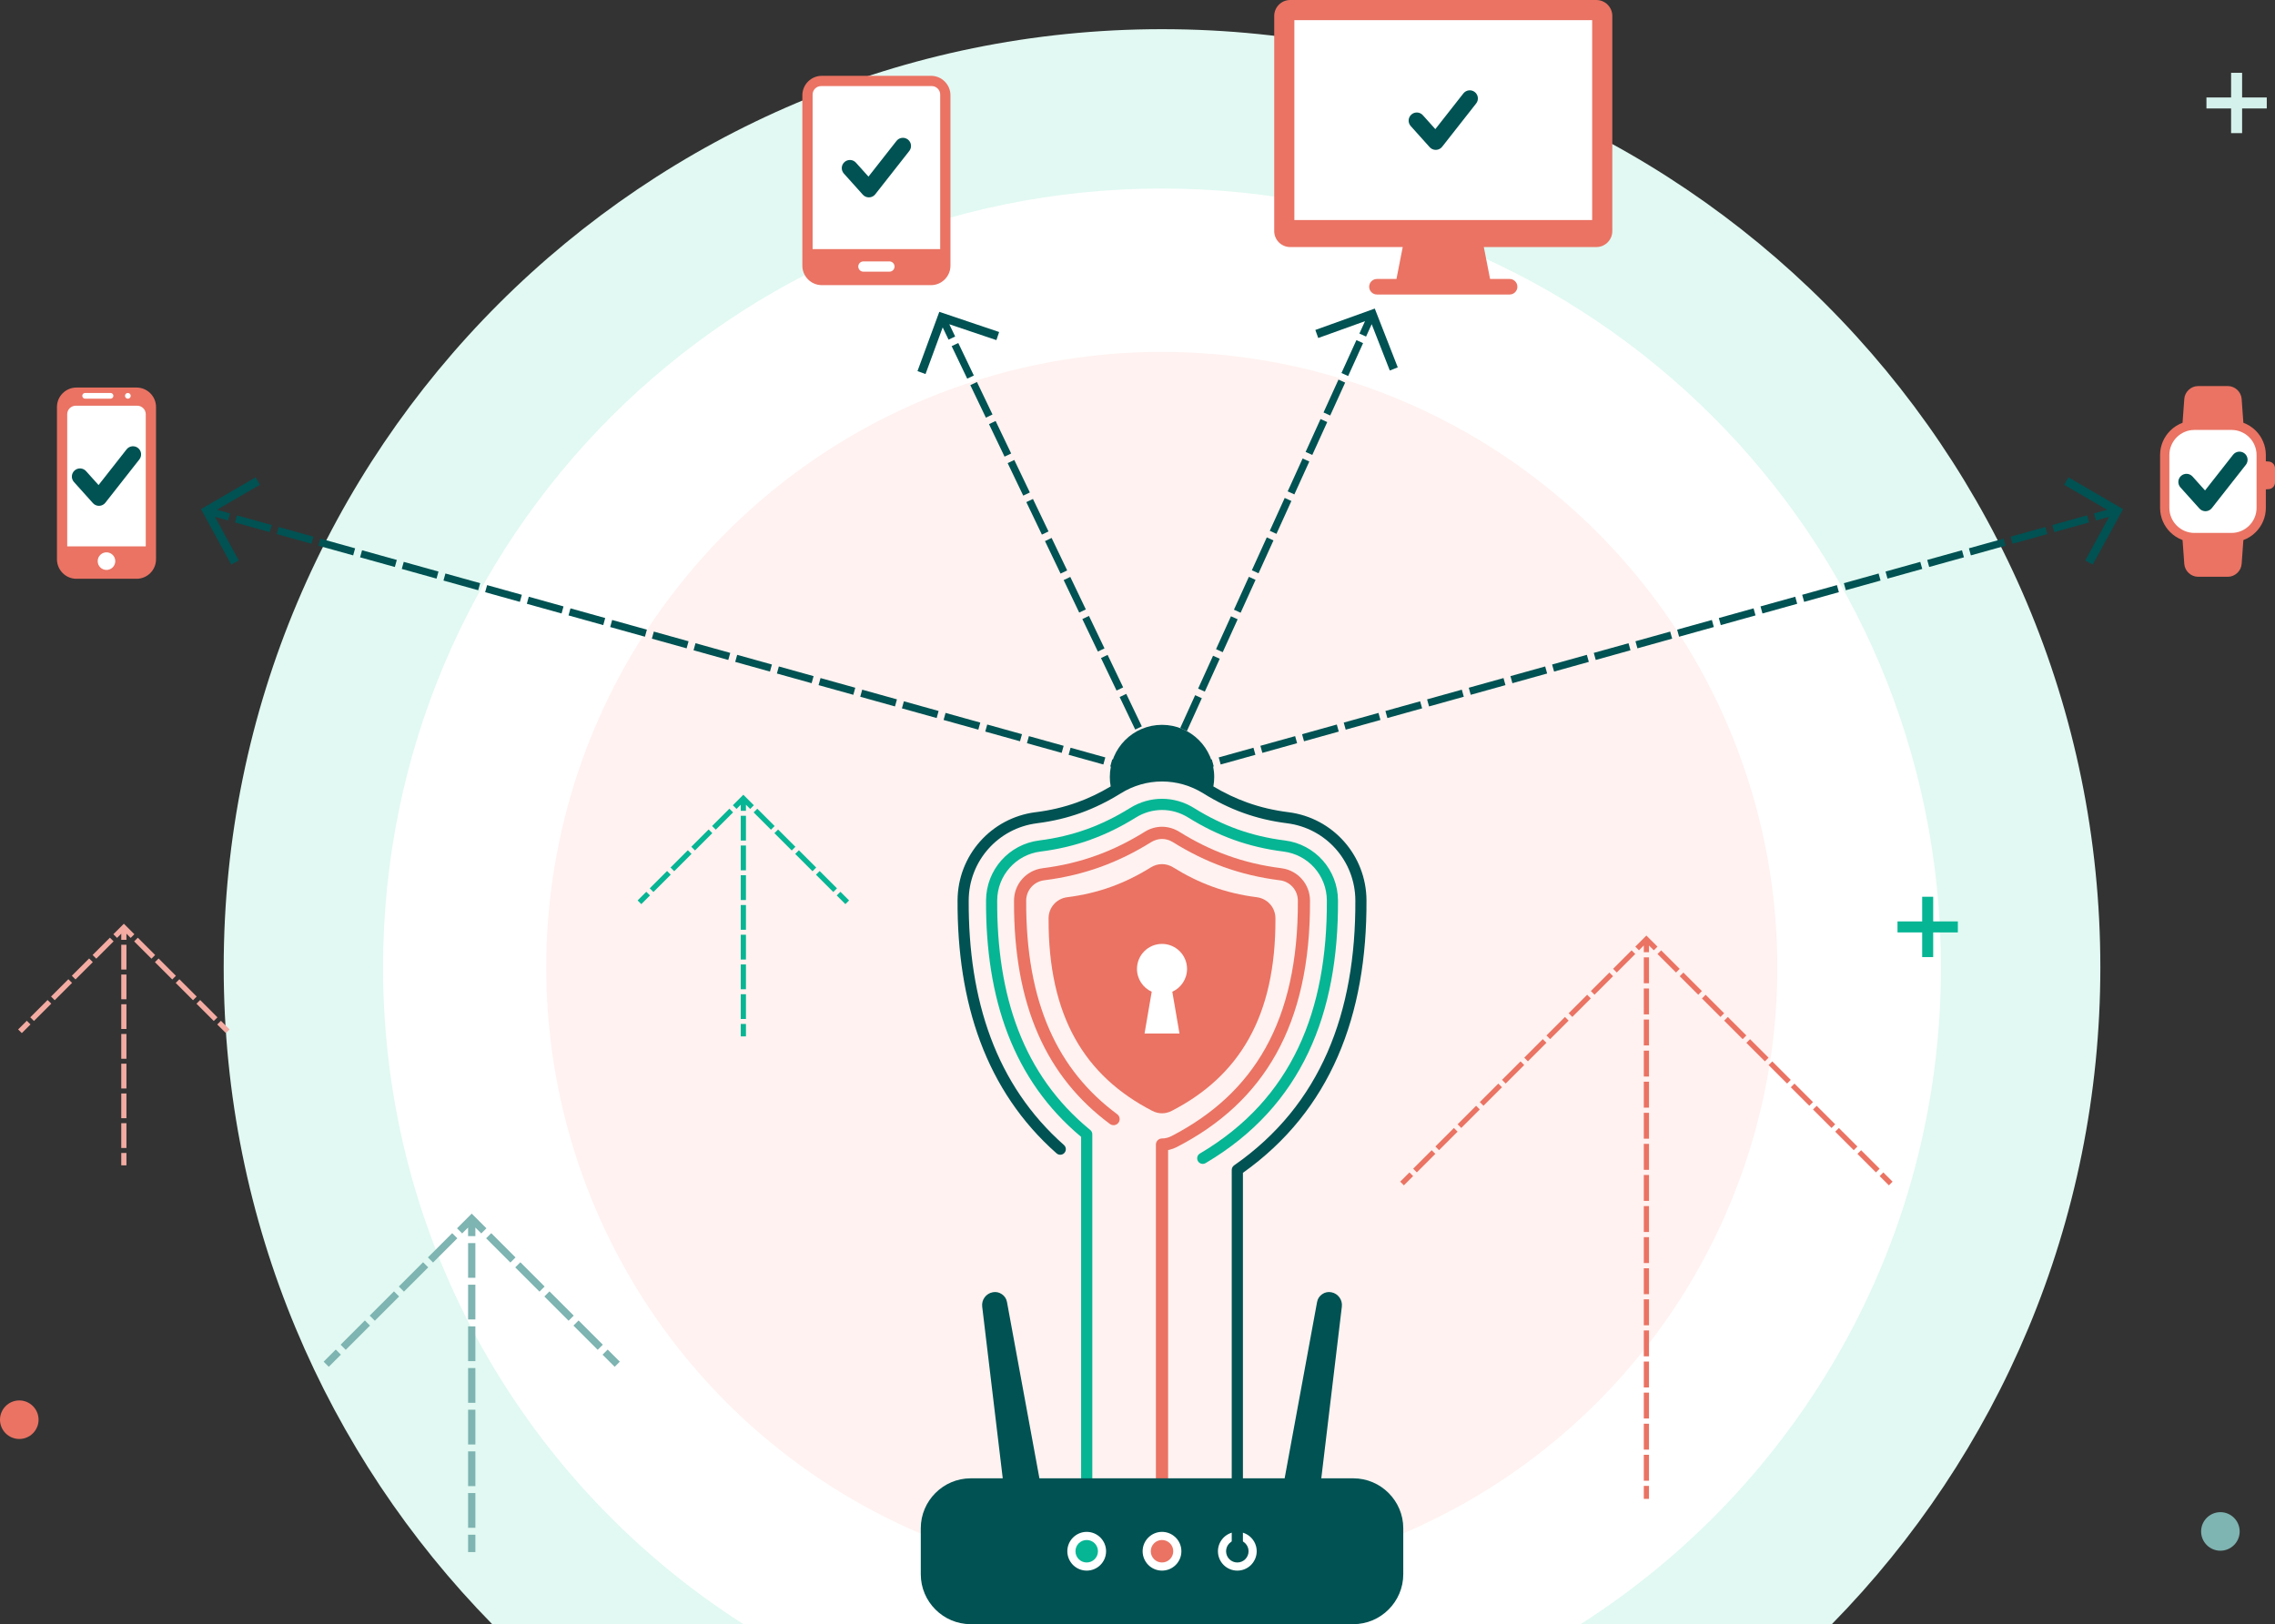
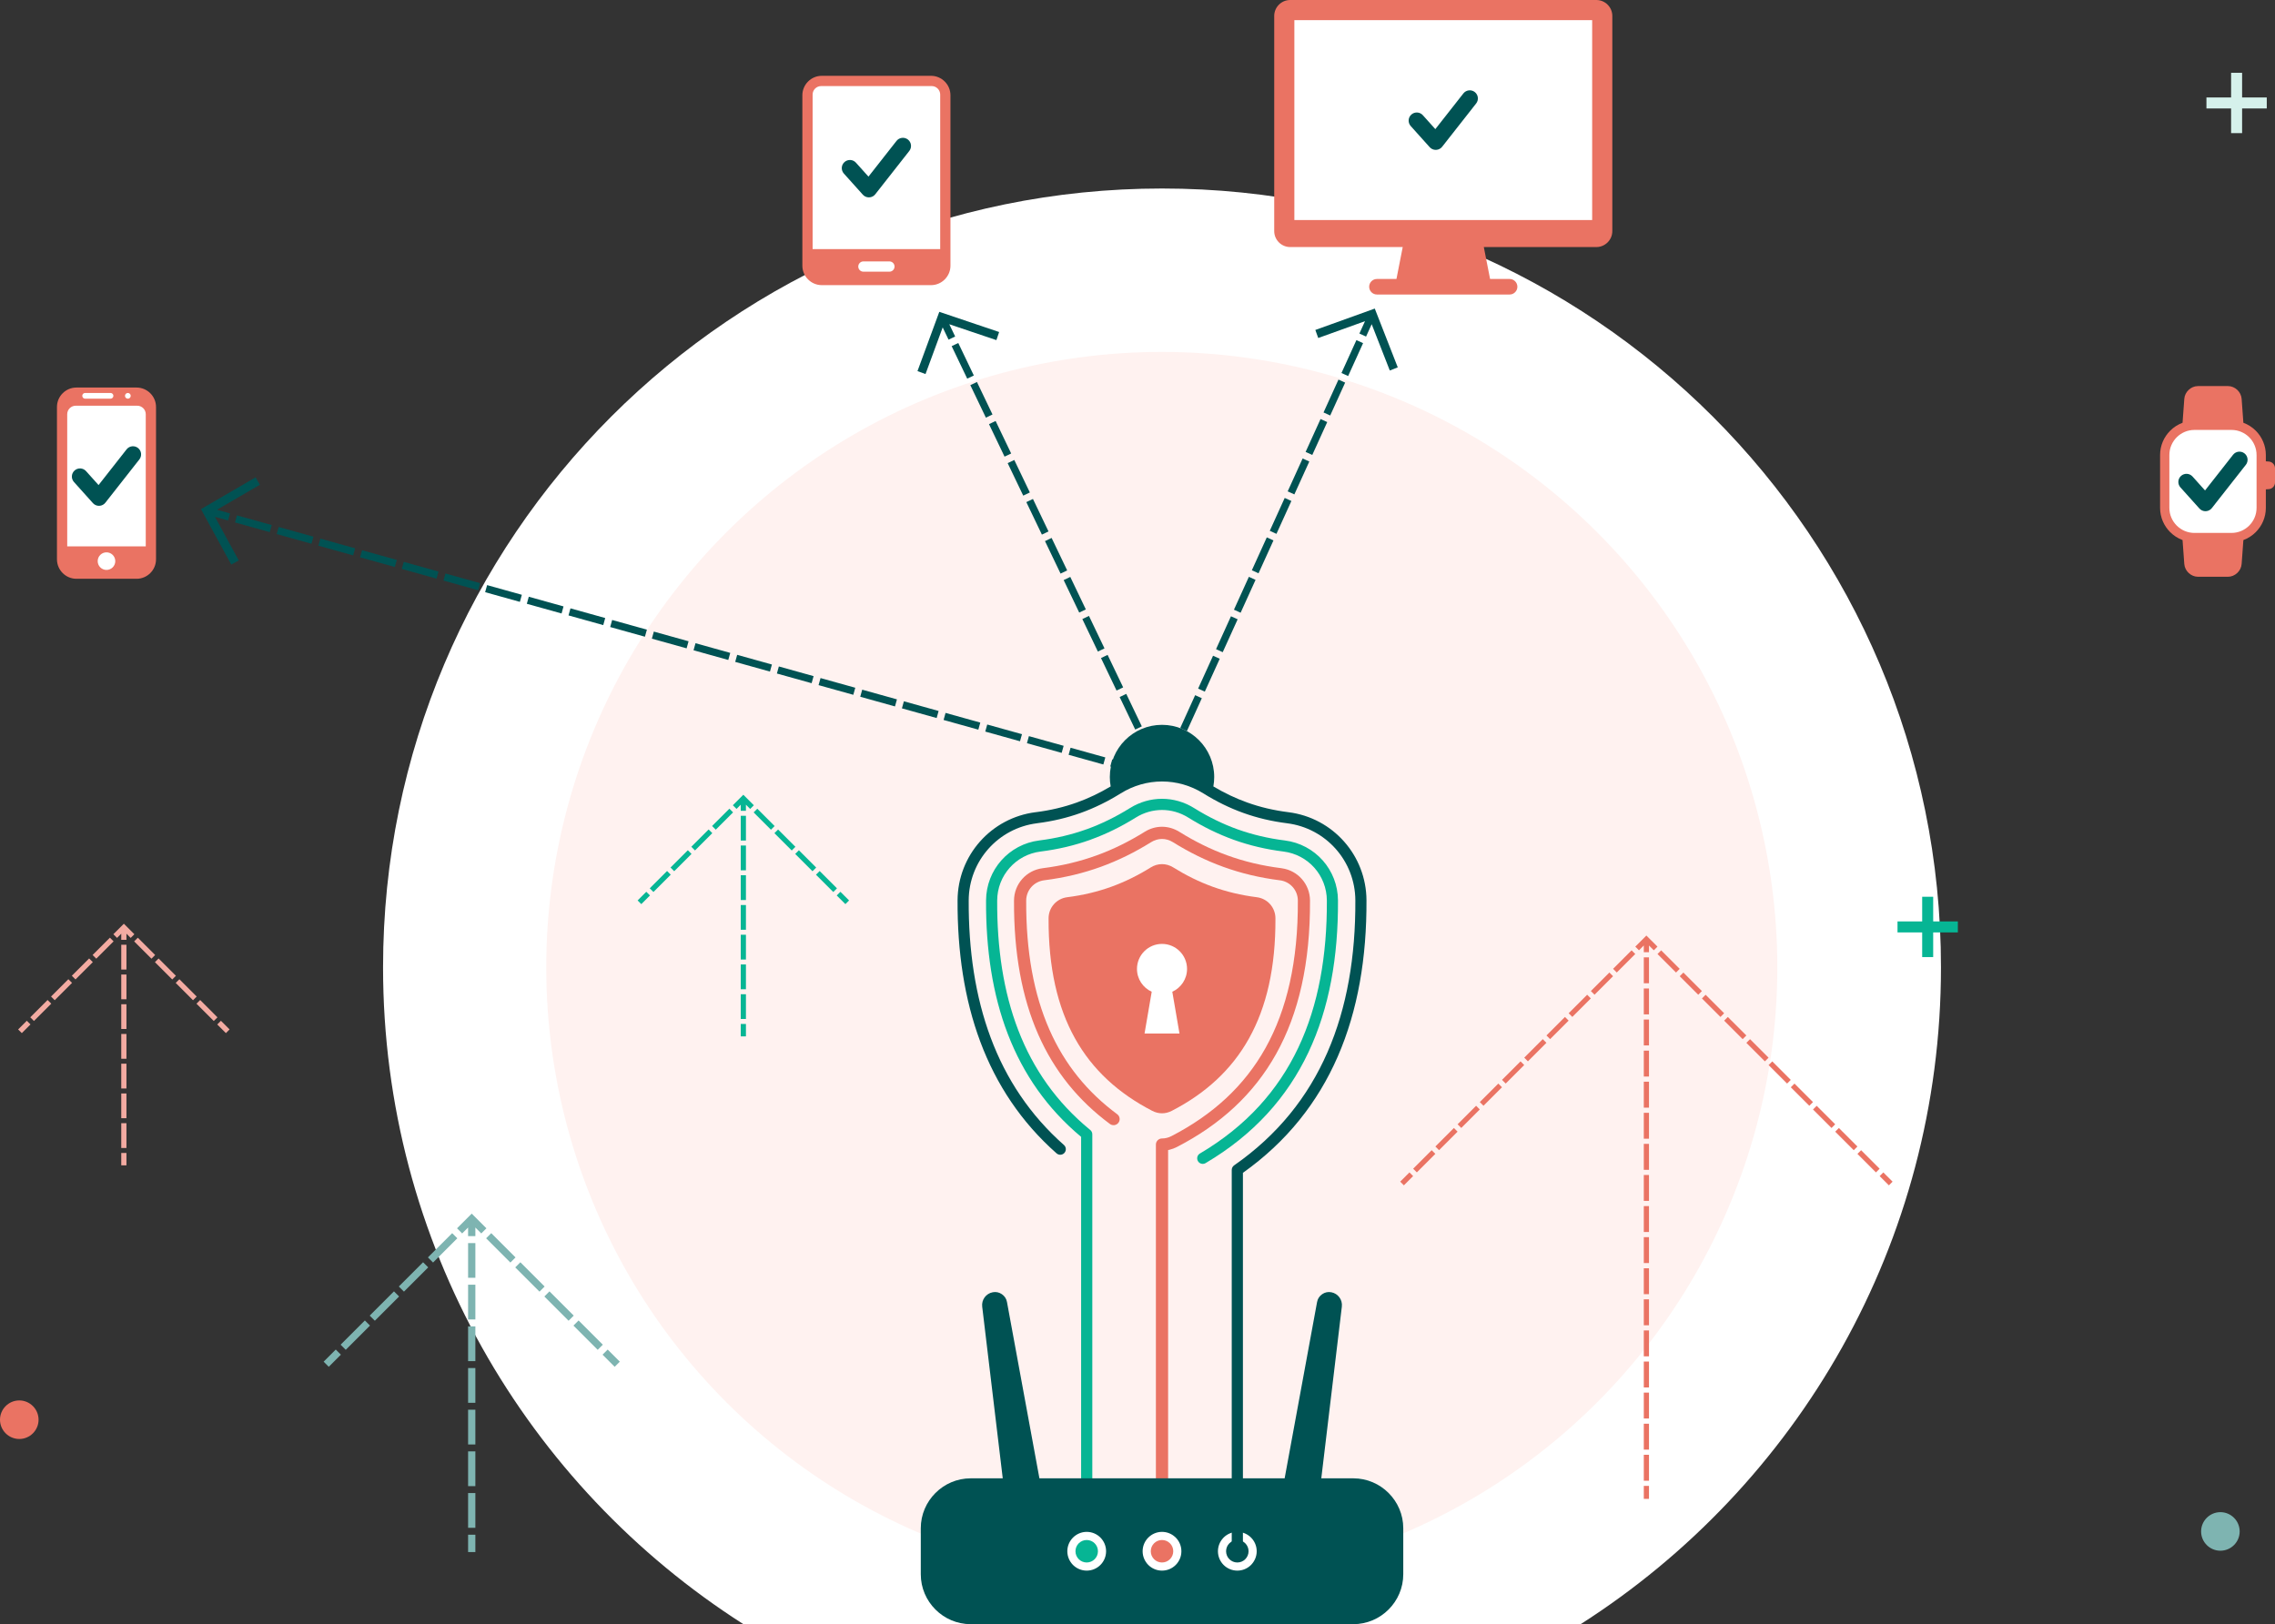
<svg xmlns="http://www.w3.org/2000/svg" version="1.1" id="Layer_1" x="0px" y="0px" viewBox="0 0 527.669 376.798" enable-background="new 0 0 527.669 376.798" xml:space="preserve">
  <rect x="0" y="0" width="527.669" height="376.798" fill="#333333" stroke="none" />
  <g>
-     <path fill-rule="evenodd" clip-rule="evenodd" fill="#E1F9F2" d="M424.879,376.798c38.517-39.262,62.279-93.048,62.279-152.391   c0-120.199-97.439-217.639-217.635-217.639c-120.199,0-217.638,97.44-217.638,217.639c0,59.343,23.762,113.129,62.278,152.391   H424.879z" />
    <path fill-rule="evenodd" clip-rule="evenodd" fill="#FFFFFF" d="M366.612,376.798c50.255-32.086,83.582-88.345,83.582-152.391   c0-99.785-80.889-180.675-180.672-180.675c-99.785,0-180.675,80.89-180.675,180.675c0,64.046,33.325,120.305,83.582,152.391   H366.612z" />
    <ellipse transform="matrix(0.707 -0.707 0.707 0.707 -79.738 256.308)" fill-rule="evenodd" clip-rule="evenodd" fill="#FFF2F0" cx="269.522" cy="224.406" rx="142.787" ry="142.787" />
    <path fill-rule="evenodd" clip-rule="evenodd" fill="#06B594" d="M253.35,359.876c0,0.716-0.581,1.297-1.296,1.297   c-0.716,0-1.297-0.581-1.297-1.297v-96.133c-7.919-6.606-13.436-14.624-16.971-23.775c-3.589-9.289-5.132-19.743-5.079-31.075   c0.017-3.543,1.339-6.803,3.538-9.283c2.199-2.484,5.278-4.193,8.794-4.633c3.858-0.484,7.473-1.339,10.941-2.581l0.107-0.032   c3.42-1.236,6.717-2.862,9.988-4.896c2.305-1.436,4.877-2.156,7.447-2.156c2.568,0,5.139,0.719,7.447,2.156   c3.304,2.056,6.634,3.694,10.093,4.935c3.47,1.236,7.085,2.09,10.943,2.575c3.518,0.441,6.593,2.15,8.794,4.632   c2.198,2.48,3.521,5.742,3.538,9.285c0.061,13.069-2,24.97-6.871,35.263c-4.896,10.342-12.612,19.047-23.838,25.673   c-0.615,0.363-1.409,0.159-1.771-0.456c-0.363-0.616-0.159-1.409,0.456-1.772c10.754-6.346,18.139-14.671,22.815-24.548   c4.698-9.928,6.687-21.456,6.627-34.149c-0.012-2.894-1.094-5.559-2.888-7.584c-1.792-2.021-4.3-3.413-7.176-3.773   c-4.056-0.508-7.853-1.407-11.497-2.711c-3.654-1.316-7.151-3.032-10.59-5.174c-1.883-1.172-3.982-1.759-6.081-1.759   s-4.199,0.587-6.081,1.759c-3.405,2.119-6.864,3.823-10.476,5.127l-0.114,0.047c-3.644,1.304-7.441,2.202-11.497,2.711   c-2.874,0.36-5.384,1.753-7.176,3.775c-1.794,2.025-2.876,4.688-2.889,7.582c-0.051,11.017,1.44,21.157,4.907,30.131   c3.436,8.896,8.826,16.666,16.591,23.035c0.34,0.233,0.564,0.626,0.564,1.07V359.876z" />
    <path fill-rule="evenodd" clip-rule="evenodd" fill="#EA7363" d="M259.126,258.488c0.625,0.464,0.757,1.349,0.293,1.974   s-1.349,0.757-1.974,0.294c-7.271-5.382-12.873-12.205-16.643-20.784c-3.742-8.518-5.665-18.766-5.608-31.049   c0.008-1.915,0.721-3.674,1.904-5.008c1.184-1.338,2.845-2.257,4.744-2.496l0.041-0.005c4.457-0.564,8.57-1.559,12.464-2.967   c3.894-1.411,7.57-3.243,11.154-5.474c1.256-0.781,2.638-1.172,4.018-1.172s2.763,0.391,4.018,1.172   c3.586,2.232,7.263,4.065,11.155,5.474c3.887,1.408,8.012,2.404,12.502,2.966l0.139,0.024c1.844,0.265,3.454,1.172,4.611,2.478   c1.184,1.335,1.895,3.092,1.904,5.008c0.066,14.539-2.639,26.225-7.855,35.575c-5.241,9.4-12.994,16.416-22.983,21.579   c-0.55,0.285-1.124,0.502-1.702,0.646l-0.373,0.085v93.068c0,0.781-0.635,1.416-1.416,1.416s-1.416-0.635-1.416-1.416v-94.344   c0-0.781,0.635-1.416,1.416-1.416c0.371,0,0.742-0.045,1.103-0.136c0.368-0.09,0.736-0.229,1.093-0.415   c9.501-4.911,16.859-11.557,21.812-20.439c4.98-8.929,7.565-20.159,7.501-34.192c-0.004-1.206-0.452-2.314-1.195-3.152   c-0.721-0.814-1.728-1.383-2.884-1.552l-0.096-0.008c-4.694-0.59-9.026-1.635-13.123-3.12c-4.089-1.48-7.941-3.399-11.684-5.729   c-0.794-0.493-1.661-0.742-2.524-0.742c-0.862,0-1.73,0.248-2.525,0.742c-3.741,2.33-7.592,4.246-11.684,5.729   c-4.066,1.471-8.381,2.514-13.07,3.108l-0.044,0.006c-1.199,0.15-2.245,0.729-2.986,1.566c-0.744,0.839-1.192,1.946-1.196,3.152   c-0.055,11.875,1.788,21.743,5.376,29.91C246.952,246.949,252.248,253.398,259.126,258.488z" />
    <g>
      <path fill-rule="evenodd" clip-rule="evenodd" fill="#EA7363" d="M17.722,89.907h13.956c2.481,0,4.509,2.032,4.509,4.508v35.351    c0,2.475-2.034,4.507-4.509,4.507H17.722c-2.474,0-4.509-2.027-4.509-4.507V94.415C13.214,91.933,15.242,89.907,17.722,89.907z" />
      <path fill-rule="evenodd" clip-rule="evenodd" fill="#FFFFFF" d="M17.565,94.121h14.269c1.085,0,1.973,0.897,1.973,1.973v30.658    H15.592V96.094C15.592,95.008,16.479,94.121,17.565,94.121L17.565,94.121z M19.746,92.493h5.889c0.367,0,0.665-0.299,0.665-0.665    v-0.003c0-0.366-0.3-0.663-0.665-0.663h-5.889c-0.364,0-0.665,0.299-0.665,0.663v0.003C19.081,92.192,19.379,92.493,19.746,92.493    L19.746,92.493z M29.654,92.493c0.366,0,0.665-0.299,0.665-0.665c0-0.367-0.299-0.665-0.665-0.665    c-0.365,0-0.664,0.298-0.664,0.665C28.99,92.194,29.289,92.493,29.654,92.493L29.654,92.493z M24.699,132.219    c1.127,0,2.041-0.914,2.041-2.041c0-1.126-0.914-2.041-2.041-2.041c-1.128,0-2.04,0.915-2.04,2.041    C22.659,131.305,23.572,132.219,24.699,132.219z" />
      <path fill-rule="evenodd" clip-rule="evenodd" fill="#005253" d="M17.153,111.82c-0.696-0.774-0.634-1.968,0.14-2.663    c0.774-0.696,1.967-0.633,2.663,0.14l2.903,3.233l6.503-8.283c0.642-0.817,1.83-0.959,2.647-0.317    c0.818,0.643,0.959,1.83,0.318,2.648l-7.862,10.013l-0.248,0.271c-0.774,0.696-1.967,0.633-2.663-0.141L17.153,111.82z" />
    </g>
    <g>
      <path fill-rule="evenodd" clip-rule="evenodd" fill="#EA7363" d="M190.61,17.589h25.332c2.48,0,4.508,2.028,4.508,4.508v39.546    c0,2.479-2.029,4.507-4.508,4.507H190.61c-2.48,0-4.508-2.028-4.508-4.507V22.097C186.102,19.617,188.13,17.589,190.61,17.589z" />
      <path fill-rule="evenodd" clip-rule="evenodd" fill="#FFFFFF" d="M190.453,19.967h25.646c1.086,0,1.973,0.888,1.973,1.973v35.851    H188.48V21.94C188.48,20.854,189.367,19.967,190.453,19.967L190.453,19.967z M200.26,63.029h6.031    c0.658,0,1.193-0.535,1.193-1.192l0,0c0-0.658-0.535-1.194-1.193-1.194h-6.031c-0.658,0-1.193,0.536-1.193,1.194l0,0    C199.068,62.494,199.603,63.029,200.26,63.029z" />
      <path fill-rule="evenodd" clip-rule="evenodd" fill="#005253" d="M195.728,40.263c-0.696-0.774-0.633-1.967,0.141-2.663    c0.773-0.696,1.967-0.633,2.663,0.141l2.903,3.232l6.503-8.283c0.642-0.818,1.829-0.959,2.648-0.317    c0.817,0.642,0.96,1.829,0.317,2.647l-7.862,10.014l-0.248,0.271c-0.774,0.696-1.968,0.633-2.663-0.14L195.728,40.263z" />
    </g>
    <g>
      <path fill-rule="evenodd" clip-rule="evenodd" fill="#EA7363" d="M345.612,64.717l-1.45-7.403h26.104    c2.037,0,3.699-1.662,3.699-3.699V3.702c0-2.037-1.663-3.702-3.699-3.702h-71.019c-2.038,0-3.701,1.665-3.701,3.702v49.914    c0,2.037,1.663,3.699,3.701,3.699h26.103l-1.451,7.403h-4.527c-0.993,0-1.804,0.811-1.804,1.803v0.002    c0,0.992,0.811,1.802,1.804,1.802h30.771c0.991,0,1.802-0.811,1.802-1.802v-0.002c0-0.992-0.811-1.803-1.802-1.803H345.612z" />
      <rect x="300.219" y="4.674" fill-rule="evenodd" clip-rule="evenodd" fill="#FFFFFF" width="69.07" height="46.374" />
      <path fill-rule="evenodd" clip-rule="evenodd" fill="#005253" d="M327.209,29.245c-0.696-0.774-0.634-1.968,0.14-2.664    c0.774-0.695,1.967-0.633,2.664,0.141l2.901,3.233l6.504-8.283c0.642-0.818,1.83-0.96,2.647-0.318    c0.818,0.642,0.96,1.83,0.318,2.648l-7.863,10.013l-0.248,0.271c-0.774,0.695-1.968,0.633-2.664-0.14L327.209,29.245z" />
    </g>
    <g>
      <path fill-rule="evenodd" clip-rule="evenodd" fill="#EA7363" d="M514.968,89.566h-3.372h-1.783c-1.633,0-3.061,1.334-3.182,2.966    l-0.404,5.546c-1.09,0.404-2.065,1.042-2.873,1.848c-1.441,1.443-2.337,3.436-2.337,5.623v12.275c0,2.193,0.896,4.186,2.34,5.627    c0.806,0.803,1.783,1.437,2.87,1.842l0.404,5.548c0.121,1.632,1.549,2.966,3.182,2.966h1.783h3.372h1.781    c1.632,0,3.061-1.334,3.183-2.966l0.404-5.546c1.089-0.404,2.067-1.039,2.873-1.844c1.44-1.441,2.337-3.434,2.337-5.627v-4.295    l0.694-0.051c0.787-0.056,1.429-0.745,1.429-1.53v-0.859v-1.624v-0.859c0-0.785-0.642-1.474-1.429-1.531l-0.694-0.051v-1.475    c0-2.187-0.897-4.18-2.337-5.627c-0.806-0.805-1.784-1.44-2.873-1.844l-0.404-5.546c-0.122-1.632-1.551-2.966-3.183-2.966H514.968    z" />
      <path fill-rule="evenodd" clip-rule="evenodd" fill="#FFFFFF" d="M508.979,123.635h8.604c1.598,0,3.053-0.654,4.104-1.706    c1.052-1.051,1.706-2.507,1.706-4.104v-12.275c0-1.597-0.654-3.053-1.703-4.106c-1.053-1.05-2.508-1.705-4.106-1.705h-8.604    c-1.597,0-3.053,0.655-4.106,1.705c-1.05,1.053-1.705,2.509-1.705,4.106v12.275c0,1.597,0.655,3.053,1.707,4.104    C505.926,122.981,507.382,123.635,508.979,123.635z" />
      <path fill-rule="evenodd" clip-rule="evenodd" fill="#005253" d="M505.735,113.07c-0.696-0.774-0.633-1.967,0.14-2.663    c0.774-0.696,1.967-0.633,2.664,0.14l2.902,3.233l6.502-8.282c0.642-0.818,1.83-0.96,2.648-0.318    c0.818,0.643,0.959,1.83,0.318,2.648l-7.862,10.012l-0.248,0.271c-0.774,0.696-1.967,0.633-2.664-0.141L505.735,113.07z" />
    </g>
    <path fill-rule="evenodd" clip-rule="evenodd" fill="#005253" d="M225.149,376.795h88.742c6.375,0,11.586-5.212,11.586-11.583   v-10.668c0-6.372-5.211-11.584-11.586-11.584h-7.428l4.766-39.837c0.19-1.577-0.871-3.03-2.43-3.327   c-0.768-0.147-1.484,0.003-2.13,0.444c-0.646,0.444-1.045,1.056-1.186,1.826l-7.522,40.894h-56.879l-7.522-40.894   c-0.142-0.77-0.54-1.382-1.188-1.826c-0.645-0.44-1.361-0.591-2.129-0.444c-1.559,0.297-2.62,1.749-2.432,3.327l4.766,39.837   h-7.428c-6.376,0-11.585,5.211-11.585,11.584v10.668C213.564,371.583,218.773,376.795,225.149,376.795z" />
    <path fill-rule="evenodd" clip-rule="evenodd" fill="#FFFFFF" d="M255.233,363.056c-0.812,0.812-1.938,1.316-3.179,1.316   s-2.367-0.505-3.179-1.316c-0.811-0.821-1.316-1.943-1.316-3.179s0.506-2.36,1.316-3.172c0.819-0.816,1.943-1.323,3.179-1.323   c1.242,0,2.367,0.505,3.179,1.317c0.81,0.816,1.316,1.941,1.316,3.177C256.549,361.118,256.045,362.243,255.233,363.056   L255.233,363.056z M290.167,363.056c-0.812,0.812-1.938,1.316-3.179,1.316c-1.242,0-2.367-0.505-3.179-1.316   c-0.812-0.812-1.316-1.938-1.316-3.179c0-1.172,0.455-2.243,1.196-3.044l0.12-0.133c0.812-0.812,1.938-1.317,3.179-1.317   c1.241,0,2.367,0.505,3.177,1.316c0.812,0.812,1.317,1.938,1.317,3.179c0,1.172-0.454,2.242-1.192,3.043L290.167,363.056   L290.167,363.056z M272.698,363.056c-0.812,0.812-1.938,1.316-3.179,1.316s-2.367-0.505-3.179-1.316   c-0.811-0.821-1.316-1.943-1.316-3.179s0.506-2.36,1.316-3.172c0.819-0.816,1.943-1.323,3.179-1.323   c1.172,0,2.242,0.454,3.043,1.192l0.136,0.124c0.812,0.812,1.317,1.938,1.317,3.179   C274.016,361.118,273.51,362.243,272.698,363.056z" />
    <path fill-rule="evenodd" clip-rule="evenodd" fill="#EA7363" d="M269.52,362.484c1.441,0,2.608-1.167,2.608-2.608   c0-1.44-1.167-2.607-2.608-2.607c-1.44,0-2.607,1.167-2.607,2.607C266.913,361.318,268.079,362.484,269.52,362.484z" />
    <path fill-rule="evenodd" clip-rule="evenodd" fill="#005253" d="M286.988,362.484c1.44,0,2.607-1.167,2.607-2.608   c0-1.44-1.167-2.607-2.607-2.607s-2.608,1.167-2.608,2.607C284.38,361.318,285.548,362.484,286.988,362.484z" />
    <path fill-rule="evenodd" clip-rule="evenodd" fill="#06B594" d="M252.054,362.484c1.44,0,2.608-1.167,2.608-2.608   c0-1.44-1.168-2.607-2.608-2.607s-2.607,1.167-2.607,2.607C249.447,361.318,250.614,362.484,252.054,362.484z" />
    <path fill-rule="evenodd" clip-rule="evenodd" fill="#005253" d="M281.43,182.446c0.129-0.708,0.197-1.438,0.197-2.184   c0-6.685-5.42-12.105-12.107-12.105c-6.685,0-12.105,5.42-12.105,12.105c0,0.747,0.068,1.477,0.197,2.186   c-2.578,1.53-5.167,2.767-7.84,3.726c-2.986,1.073-6.11,1.812-9.466,2.241l-0.091,0.007c-5.162,0.648-9.68,3.159-12.913,6.806   c-3.23,3.646-5.178,8.432-5.202,13.633c-0.055,11.89,1.577,22.923,5.266,32.794c3.705,9.915,9.482,18.659,17.697,25.917   c0.533,0.472,1.351,0.423,1.823-0.111c0.472-0.533,0.423-1.351-0.11-1.823c-7.883-6.966-13.43-15.359-16.988-24.885   c-3.576-9.568-5.159-20.298-5.105-31.882c0.02-4.552,1.725-8.743,4.553-11.932c2.824-3.186,6.776-5.38,11.294-5.947l0.104-0.017   c3.539-0.452,6.839-1.234,10.01-2.372c3.206-1.149,6.273-2.66,9.31-4.549c2.95-1.837,6.26-2.755,9.57-2.755   s6.621,0.919,9.571,2.755c3.036,1.889,6.102,3.4,9.309,4.549c3.201,1.15,6.531,1.935,10.112,2.389   c4.519,0.567,8.471,2.76,11.295,5.946c2.827,3.19,4.533,7.382,4.552,11.934c0.06,12.952-1.926,24.836-6.459,35.226   c-4.51,10.342-11.566,19.232-21.654,26.256c-0.361,0.251-0.554,0.654-0.557,1.063v88.46c0,0.716,0.581,1.297,1.297,1.297   c0.716,0,1.297-0.581,1.297-1.297v-87.789c10.202-7.247,17.368-16.368,21.987-26.957c4.681-10.732,6.732-22.965,6.671-36.27   c-0.024-5.202-1.97-9.989-5.202-13.635c-3.233-3.646-7.751-6.157-12.913-6.8c-3.393-0.427-6.544-1.169-9.557-2.253   C286.597,185.215,284.008,183.977,281.43,182.446z" />
-     <path fill-rule="evenodd" clip-rule="evenodd" fill="#005253" d="M479.765,110.745l12.659,7.37l-7.021,12.856l-1.742-0.951   l5.526-10.118l-3.044,0.851l-0.456-1.639l3.044-0.851l-9.965-5.801L479.765,110.745L479.765,110.745z M484.076,119.562   l-8.059,2.247l0.456,1.639l8.059-2.248L484.076,119.562L484.076,119.562z M474.405,122.259l0.457,1.639l-8.059,2.248l-0.456-1.639   L474.405,122.259L474.405,122.259z M464.734,124.956l0.457,1.639l-8.059,2.248l-0.456-1.639L464.734,124.956L464.734,124.956z    M455.064,127.654l0.457,1.638l-8.059,2.246l-0.456-1.638L455.064,127.654L455.064,127.654z M445.395,130.35l0.457,1.639   l-8.057,2.246l-0.457-1.639L445.395,130.35L445.395,130.35z M435.728,133.046l0.456,1.638l-8.057,2.246l-0.456-1.638   L435.728,133.046L435.728,133.046z M426.06,135.741l0.457,1.639l-8.057,2.247l-0.457-1.639L426.06,135.741L426.06,135.741z    M416.392,138.437l0.457,1.638l-8.057,2.247l-0.457-1.638L416.392,138.437L416.392,138.437z M406.725,141.133l0.456,1.638   l-8.057,2.247l-0.456-1.639L406.725,141.133L406.725,141.133z M397.057,143.829l0.456,1.638l-8.057,2.246L389,146.075   L397.057,143.829L397.057,143.829z M387.39,146.524l0.456,1.639l-8.056,2.246l-0.457-1.639L387.39,146.524L387.39,146.524z    M377.724,149.22l0.456,1.638l-8.056,2.247l-0.456-1.638L377.724,149.22L377.724,149.22z M368.057,151.915l0.457,1.639   l-8.056,2.247l-0.457-1.639L368.057,151.915L368.057,151.915z M358.392,154.611l0.456,1.638l-8.056,2.247l-0.456-1.638   L358.392,154.611L358.392,154.611z M348.725,157.305l0.456,1.639l-8.056,2.247l-0.456-1.639L348.725,157.305L348.725,157.305z    M339.059,160l0.457,1.639l-8.056,2.246l-0.457-1.638L339.059,160L339.059,160z M329.393,162.695l0.456,1.638l-8.056,2.246   l-0.456-1.638L329.393,162.695L329.393,162.695z M319.727,165.389l0.456,1.638l-8.056,2.247l-0.457-1.639L319.727,165.389   L319.727,165.389z M310.06,168.083l0.457,1.639l-8.056,2.247l-0.457-1.639L310.06,168.083L310.06,168.083z M300.395,170.777   l0.457,1.638l-8.056,2.245l-0.457-1.638L300.395,170.777L300.395,170.777z M290.728,173.47l0.456,1.639l-8.056,2.245l-0.456-1.639   L290.728,173.47L290.728,173.47z M281.062,176.163l0.456,1.639l-4.028,1.122l-0.457-1.638L281.062,176.163z" />
    <path fill-rule="evenodd" clip-rule="evenodd" fill="#005253" d="M53.639,130.972l-7.021-12.858l12.66-7.368l1,1.715l-9.965,5.801   l3.044,0.851l-0.456,1.639l-3.044-0.851l5.526,10.119L53.639,130.972L53.639,130.972z M54.511,121.201l8.058,2.248l0.457-1.639   l-8.059-2.247L54.511,121.201L54.511,121.201z M64.18,123.898l0.457-1.639l8.059,2.248l-0.456,1.639L64.18,123.898L64.18,123.898z    M73.851,126.595l0.457-1.639l8.059,2.248l-0.456,1.639L73.851,126.595L73.851,126.595z M83.521,129.292l0.456-1.638l8.059,2.246   l-0.456,1.638L83.521,129.292L83.521,129.292z M93.19,131.988l0.457-1.639l8.057,2.246l-0.456,1.639L93.19,131.988L93.19,131.988z    M102.858,134.684l0.456-1.638l8.058,2.247l-0.457,1.638L102.858,134.684L102.858,134.684z M112.525,137.38l0.457-1.639   l8.057,2.247l-0.456,1.639L112.525,137.38L112.525,137.38z M122.193,140.075l0.456-1.638l8.058,2.247l-0.456,1.638L122.193,140.075   L122.193,140.075z M131.861,142.771l0.456-1.638l8.057,2.246l-0.456,1.639L131.861,142.771L131.861,142.771z M141.528,145.467   l0.456-1.638l8.058,2.246l-0.457,1.638L141.528,145.467L141.528,145.467z M151.196,148.163l0.456-1.639l8.056,2.246l-0.456,1.639   L151.196,148.163L151.196,148.163z M160.862,150.858l0.456-1.638l8.056,2.247l-0.456,1.638L160.862,150.858L160.862,150.858z    M170.528,153.554l0.456-1.639l8.056,2.247l-0.456,1.639L170.528,153.554L170.528,153.554z M180.194,156.249l0.456-1.638   l8.056,2.247l-0.456,1.638L180.194,156.249L180.194,156.249z M189.861,158.944l0.456-1.639l8.057,2.247l-0.456,1.639   L189.861,158.944L189.861,158.944z M199.527,161.639l0.456-1.639l8.056,2.247l-0.456,1.638L199.527,161.639L199.527,161.639z    M209.193,164.333l0.456-1.638l8.056,2.246l-0.456,1.638L209.193,164.333L209.193,164.333z M218.859,167.027l0.456-1.638   l8.056,2.246l-0.456,1.639L218.859,167.027L218.859,167.027z M228.525,169.721l0.457-1.639l8.056,2.247l-0.457,1.639   L228.525,169.721L228.525,169.721z M238.191,172.415l0.457-1.638l8.056,2.245l-0.457,1.638L238.191,172.415L238.191,172.415z    M247.857,175.109l0.457-1.639l8.056,2.245l-0.457,1.639L247.857,175.109L247.857,175.109z M257.523,177.801l0.456-1.639   l4.028,1.123l-0.456,1.638L257.523,177.801z" />
    <path fill-rule="evenodd" clip-rule="evenodd" fill="#005253" d="M305.083,76.548l13.785-4.962l5.333,13.642l-1.849,0.725   l-4.199-10.741l-1.304,2.871l-1.547-0.703l1.304-2.871l-10.851,3.906L305.083,76.548L305.083,76.548z M314.609,78.905l-3.466,7.63   l1.548,0.703l3.465-7.63L314.609,78.905L314.609,78.905z M310.451,88.06l1.547,0.703l-3.465,7.628l-1.548-0.703L310.451,88.06   L310.451,88.06z M306.292,97.213l1.548,0.703l-3.465,7.628l-1.548-0.703L306.292,97.213L306.292,97.213z M302.135,106.366   l1.547,0.703l-3.464,7.627l-1.548-0.703L302.135,106.366L302.135,106.366z M297.979,115.518l1.548,0.703l-3.464,7.627l-1.547-0.703   L297.979,115.518L297.979,115.518z M293.824,124.669l1.547,0.703l-3.464,7.627l-1.548-0.703L293.824,124.669L293.824,124.669z    M289.668,133.82l1.548,0.703l-3.462,7.626l-1.548-0.703L289.668,133.82L289.668,133.82z M285.514,142.972l1.548,0.703   l-3.463,7.627l-1.547-0.703L285.514,142.972L285.514,142.972z M281.36,152.124l1.548,0.703l-3.462,7.627l-1.548-0.703   L281.36,152.124L281.36,152.124z M277.206,161.275l1.548,0.703l-3.463,7.626l-1.548-0.703L277.206,161.275L277.206,161.275z    M273.052,170.427l1.547,0.703l-1.73,3.813l-1.547-0.703L273.052,170.427z" />
    <path fill-rule="evenodd" clip-rule="evenodd" fill="#005253" d="M212.804,86.091l5.06-13.748l13.878,4.682l-0.633,1.881   l-10.926-3.685l1.361,2.842l-1.533,0.734l-1.361-2.842l-3.982,10.822L212.804,86.091L212.804,86.091z M220.731,80.305l3.608,7.54   l1.534-0.734l-3.609-7.541L220.731,80.305L220.731,80.305z M225.061,89.352l1.533-0.734l3.609,7.539l-1.534,0.734L225.061,89.352   L225.061,89.352z M229.391,98.397l1.533-0.734l3.609,7.539l-1.534,0.734L229.391,98.397L229.391,98.397z M233.721,107.443   l1.534-0.734l3.609,7.537l-1.534,0.734L233.721,107.443L233.721,107.443z M238.051,116.487l1.534-0.734l3.608,7.537l-1.534,0.734   L238.051,116.487L238.051,116.487z M242.38,125.531l1.534-0.734l3.609,7.537l-1.534,0.734L242.38,125.531L242.38,125.531z    M246.71,134.574l1.534-0.734l3.607,7.538l-1.533,0.734L246.71,134.574L246.71,134.574z M251.039,143.618l1.533-0.734l3.607,7.537   l-1.534,0.735L251.039,143.618L251.039,143.618z M255.367,152.663l1.534-0.734l3.607,7.537l-1.534,0.734L255.367,152.663   L255.367,152.663z M259.696,161.706l1.533-0.734l3.607,7.538l-1.533,0.734L259.696,161.706L259.696,161.706z M264.025,170.751   l1.534-0.734l1.803,3.769l-1.533,0.734L264.025,170.751z" />
    <path fill-rule="evenodd" clip-rule="evenodd" fill="#EA7363" d="M4.473,333.833c2.464,0,4.471-2.008,4.471-4.471   s-2.008-4.473-4.471-4.473c-2.463,0-4.473,2.01-4.473,4.473S2.01,333.833,4.473,333.833z" />
    <polygon fill-rule="evenodd" clip-rule="evenodd" fill="#06B594" points="445.836,222.036 448.388,222.036 448.388,216.314    454.109,216.314 454.109,213.762 448.388,213.762 448.388,208.042 445.836,208.042 445.836,213.762 440.114,213.762    440.114,216.314 445.836,216.314  " />
    <path fill-rule="evenodd" clip-rule="evenodd" fill="#EA7363" d="M325.618,274.99l2.147-2.147l-0.853-0.853l-2.147,2.147   L325.618,274.99L325.618,274.99z M328.625,271.984l-0.853-0.853l4.294-4.295l0.853,0.853L328.625,271.984L328.625,271.984z    M333.778,266.831l-0.853-0.853l4.295-4.294l0.853,0.853L333.778,266.831L333.778,266.831z M338.931,261.677l-0.853-0.853   l4.293-4.293l0.853,0.853L338.931,261.677L338.931,261.677z M344.083,256.526l-0.853-0.854l4.293-4.293l0.853,0.853   L344.083,256.526L344.083,256.526z M349.236,251.374l-0.854-0.854l4.294-4.293l0.853,0.854L349.236,251.374L349.236,251.374z    M354.388,246.221l-0.854-0.854l4.294-4.293l0.853,0.854L354.388,246.221L354.388,246.221z M359.539,241.07l-0.853-0.854   l4.293-4.293l0.853,0.854L359.539,241.07L359.539,241.07z M364.691,235.917l-0.853-0.854l4.293-4.293l0.853,0.854L364.691,235.917   L364.691,235.917z M369.844,230.766l-0.854-0.854l4.293-4.293l0.854,0.854L369.844,230.766L369.844,230.766z M374.996,225.613   l-0.854-0.853l4.293-4.294l0.854,0.854L374.996,225.613L374.996,225.613z M384.446,221.324l0.853-0.854l4.294,4.294l-0.853,0.854   L384.446,221.324L384.446,221.324z M380.147,220.463l-0.853-0.854l2.572-2.572l2.574,2.573l-0.853,0.854l-1.116-1.115v1.549h-1.204   v-1.554L380.147,220.463L380.147,220.463z M389.599,226.477l0.853-0.853l4.294,4.294l-0.853,0.853L389.599,226.477L389.599,226.477   z M394.753,231.63l0.853-0.853l4.295,4.293l-0.853,0.853L394.753,231.63L394.753,231.63z M399.906,236.782l0.853-0.853l4.293,4.293   l-0.853,0.853L399.906,236.782L399.906,236.782z M405.058,241.934l0.853-0.854l4.293,4.293l-0.853,0.853L405.058,241.934   L405.058,241.934z M410.21,247.086l0.854-0.854l4.293,4.294l-0.854,0.853L410.21,247.086L410.21,247.086z M415.362,252.238   l0.854-0.854l4.293,4.293l-0.854,0.853L415.362,252.238L415.362,252.238z M420.514,257.39l0.853-0.854l4.293,4.293l-0.853,0.854   L420.514,257.39L420.514,257.39z M425.666,262.542l0.853-0.853l4.293,4.293l-0.853,0.853L425.666,262.542L425.666,262.542z    M430.818,267.694l0.853-0.853l4.294,4.293l-0.854,0.853L430.818,267.694L430.818,267.694z M435.97,272.845l0.853-0.854   l2.146,2.146l-0.853,0.853L435.97,272.845L435.97,272.845z M382.471,347.733v-3.017h-1.204v3.017H382.471L382.471,347.733z    M382.471,343.513h-1.204v-6.011h1.204V343.513L382.471,343.513z M382.471,336.301h-1.204v-6.01h1.204V336.301L382.471,336.301z    M382.471,329.088h-1.204v-6.011h1.204V329.088L382.471,329.088z M382.471,321.875h-1.204v-6.01h1.204V321.875L382.471,321.875z    M382.471,314.663h-1.204v-6.011h1.204V314.663L382.471,314.663z M382.471,307.449h-1.204v-6.01h1.204V307.449L382.471,307.449z    M382.471,300.237h-1.204v-6.011h1.204V300.237L382.471,300.237z M382.471,293.024h-1.204v-6.01h1.204V293.024L382.471,293.024z    M382.471,285.811h-1.204v-6.011h1.204V285.811L382.471,285.811z M382.471,278.599h-1.204v-6.01h1.204V278.599L382.471,278.599z    M382.471,271.386h-1.204v-6.011h1.204V271.386L382.471,271.386z M382.471,264.173h-1.204v-6.01h1.204V264.173L382.471,264.173z    M382.471,256.961h-1.204v-6.011h1.204V256.961L382.471,256.961z M382.471,249.747h-1.204v-6.01h1.204V249.747L382.471,249.747z    M382.471,242.535h-1.204v-6.011h1.204V242.535L382.471,242.535z M382.471,235.322h-1.204v-6.011h1.204V235.322L382.471,235.322z    M382.471,228.109h-1.204v-6.011h1.204V228.109z" />
    <path fill-rule="evenodd" clip-rule="evenodd" fill="#7EB4B1" d="M76.256,317.087l2.812-2.812l-1.19-1.191l-2.812,2.812   L76.256,317.087L76.256,317.087z M80.193,313.15l-1.19-1.19l5.626-5.625l1.19,1.19L80.193,313.15L80.193,313.15z M86.945,306.4   l5.625-5.626l-1.191-1.19l-5.625,5.626L86.945,306.4L86.945,306.4z M93.695,299.649l-1.19-1.191l5.625-5.625l1.191,1.19   L93.695,299.649L93.695,299.649z M100.446,292.898l5.625-5.624l-1.19-1.19l-5.626,5.624L100.446,292.898L100.446,292.898z    M112.755,287.274l1.191-1.19l5.625,5.626l-1.19,1.19L112.755,287.274L112.755,287.274z M107.197,286.149l-1.191-1.191l3.407-3.407   l3.408,3.407l-1.191,1.191l-1.372-1.372v1.994h-1.687v-1.997L107.197,286.149L107.197,286.149z M119.506,294.025l5.625,5.625   l1.191-1.19l-5.625-5.625L119.506,294.025L119.506,294.025z M126.257,300.776l1.19-1.191l5.625,5.626l-1.19,1.19L126.257,300.776   L126.257,300.776z M133.008,307.526l5.625,5.624l1.19-1.19l-5.625-5.624L133.008,307.526L133.008,307.526z M139.758,314.276   l1.191-1.191l2.812,2.812l-1.19,1.19L139.758,314.276L139.758,314.276z M110.258,360.068v-4.022h-1.687v4.022H110.258   L110.258,360.068z M110.258,354.434h-1.687v-8.055h1.687V354.434L110.258,354.434z M110.258,344.768h-1.687v-8.055h1.687V344.768   L110.258,344.768z M110.258,335.102h-1.687v-8.055h1.687V335.102L110.258,335.102z M110.258,325.435h-1.687v-8.054h1.687V325.435   L110.258,325.435z M110.258,315.77h-1.687v-8.055h1.687V315.77L110.258,315.77z M110.258,306.103h-1.687v-8.055h1.687V306.103   L110.258,306.103z M110.258,296.437h-1.687v-8.055h1.687V296.437z" />
    <path fill-rule="evenodd" clip-rule="evenodd" fill="#06B594" d="M148.747,209.749l2.011-2.011l-0.854-0.853l-2.011,2.011   L148.747,209.749L148.747,209.749z M151.56,206.936l-0.853-0.853l4.016-4.017l0.853,0.854L151.56,206.936L151.56,206.936z    M156.379,202.117l4.016-4.017l-0.853-0.854l-4.017,4.017L156.379,202.117L156.379,202.117z M161.198,197.298l-0.854-0.853   l4.016-4.016l0.853,0.854L161.198,197.298L161.198,197.298z M166.016,192.48l4.015-4.015l-0.853-0.854l-4.016,4.016L166.016,192.48   L166.016,192.48z M174.801,188.471l0.853-0.853l4.017,4.017l-0.853,0.854L174.801,188.471L174.801,188.471z M170.833,187.663   l-0.853-0.854l2.433-2.434l2.439,2.439l-0.854,0.854l-0.983-0.984v1.419h-1.205v-1.419L170.833,187.663L170.833,187.663z    M179.62,193.29l4.017,4.016l0.853-0.854l-4.017-4.015L179.62,193.29L179.62,193.29z M184.439,198.107l0.854-0.853l4.015,4.015   l-0.853,0.854L184.439,198.107L184.439,198.107z M189.257,202.925l4.016,4.016l0.853-0.854l-4.015-4.015L189.257,202.925   L189.257,202.925z M194.074,207.742l0.854-0.853l2.007,2.007l-0.853,0.854L194.074,207.742L194.074,207.742z M173.016,240.429   v-2.879h-1.205v2.879H173.016L173.016,240.429z M173.016,236.4h-1.205v-5.75h1.205V236.4L173.016,236.4z M173.016,229.501h-1.205   v-5.75h1.205V229.501L173.016,229.501z M173.016,222.602h-1.205v-5.75h1.205V222.602L173.016,222.602z M173.016,215.702h-1.205   v-5.75h1.205V215.702L173.016,215.702z M173.016,208.803h-1.205v-5.75h1.205V208.803L173.016,208.803z M173.016,201.903h-1.205   v-5.75h1.205V201.903L173.016,201.903z M173.016,195.003h-1.205v-5.75h1.205V195.003z" />
    <path fill-rule="evenodd" clip-rule="evenodd" fill="#F3ABA2" d="M5.06,239.673l2.013-2.013l-0.854-0.853l-2.012,2.013   L5.06,239.673L5.06,239.673z M7.874,236.859l-0.853-0.853l4.016-4.017l0.854,0.854L7.874,236.859L7.874,236.859z M12.693,232.04   l4.017-4.017l-0.854-0.854l-4.017,4.017L12.693,232.04L12.693,232.04z M17.513,227.221l-0.854-0.853l4.015-4.015l0.853,0.854   L17.513,227.221L17.513,227.221z M22.33,222.404l4.015-4.016l-0.853-0.853l-4.016,4.015L22.33,222.404L22.33,222.404z    M31.116,218.393l0.853-0.853l4.017,4.017l-0.854,0.854L31.116,218.393L31.116,218.393z M27.147,217.586l-0.853-0.854l2.434-2.434   l2.439,2.439l-0.854,0.854l-0.983-0.984v1.419h-1.205v-1.419L27.147,217.586L27.147,217.586z M35.935,223.212l4.016,4.017   l0.853-0.853l-4.017-4.017L35.935,223.212L35.935,223.212z M40.754,228.031l0.853-0.854l4.015,4.016l-0.853,0.853L40.754,228.031   L40.754,228.031z M45.571,232.849l4.015,4.015l0.853-0.853l-4.015-4.016L45.571,232.849L45.571,232.849z M50.389,237.667   l0.854-0.854l2.007,2.007l-0.854,0.853L50.389,237.667L50.389,237.667z M29.33,270.353v-2.881h-1.205v2.881H29.33L29.33,270.353z    M29.33,266.322h-1.205v-5.75h1.205V266.322L29.33,266.322z M29.33,259.422h-1.205v-5.75h1.205V259.422L29.33,259.422z    M29.33,252.523h-1.205v-5.75h1.205V252.523L29.33,252.523z M29.33,245.624h-1.205v-5.751h1.205V245.624L29.33,245.624z    M29.33,238.723h-1.205v-5.748h1.205V238.723L29.33,238.723z M29.33,231.826h-1.205v-5.75h1.205V231.826L29.33,231.826z    M29.33,224.926h-1.205v-5.75h1.205V224.926z" />
    <g>
      <path fill-rule="evenodd" clip-rule="evenodd" fill="#EA7363" d="M267.249,257.706c-15.583-8.054-24.145-21.834-24.039-44.675    c0.011-2.497,1.848-4.573,4.327-4.884c7.343-0.924,13.51-3.262,19.369-6.91c1.64-1.02,3.587-1.02,5.228,0    c5.859,3.648,12.025,5.986,19.368,6.91c2.477,0.311,4.317,2.385,4.328,4.884c0.107,22.841-8.457,36.621-24.039,44.675    C270.32,258.466,268.719,258.466,267.249,257.706z" />
      <path fill-rule="evenodd" clip-rule="evenodd" fill="#FFFFFF" d="M265.469,239.767h8.103l-1.664-9.69    c2.014-0.911,3.418-2.94,3.418-5.292c0-3.206-2.6-5.805-5.806-5.805s-5.806,2.6-5.806,5.805c0,2.352,1.404,4.381,3.418,5.292    L265.469,239.767z" />
    </g>
    <polygon fill-rule="evenodd" clip-rule="evenodd" fill="#D5F1EB" points="517.487,30.885 520.04,30.885 520.04,25.163    525.76,25.163 525.76,22.611 520.04,22.611 520.04,16.89 517.487,16.89 517.487,22.611 511.766,22.611 511.766,25.163    517.487,25.163  " />
    <path fill-rule="evenodd" clip-rule="evenodd" fill="#7EB4B1" d="M515.003,359.754c2.464,0,4.472-2.008,4.472-4.471   s-2.008-4.473-4.472-4.473c-2.463,0-4.473,2.009-4.473,4.473S512.539,359.754,515.003,359.754z" />
  </g>
</svg>